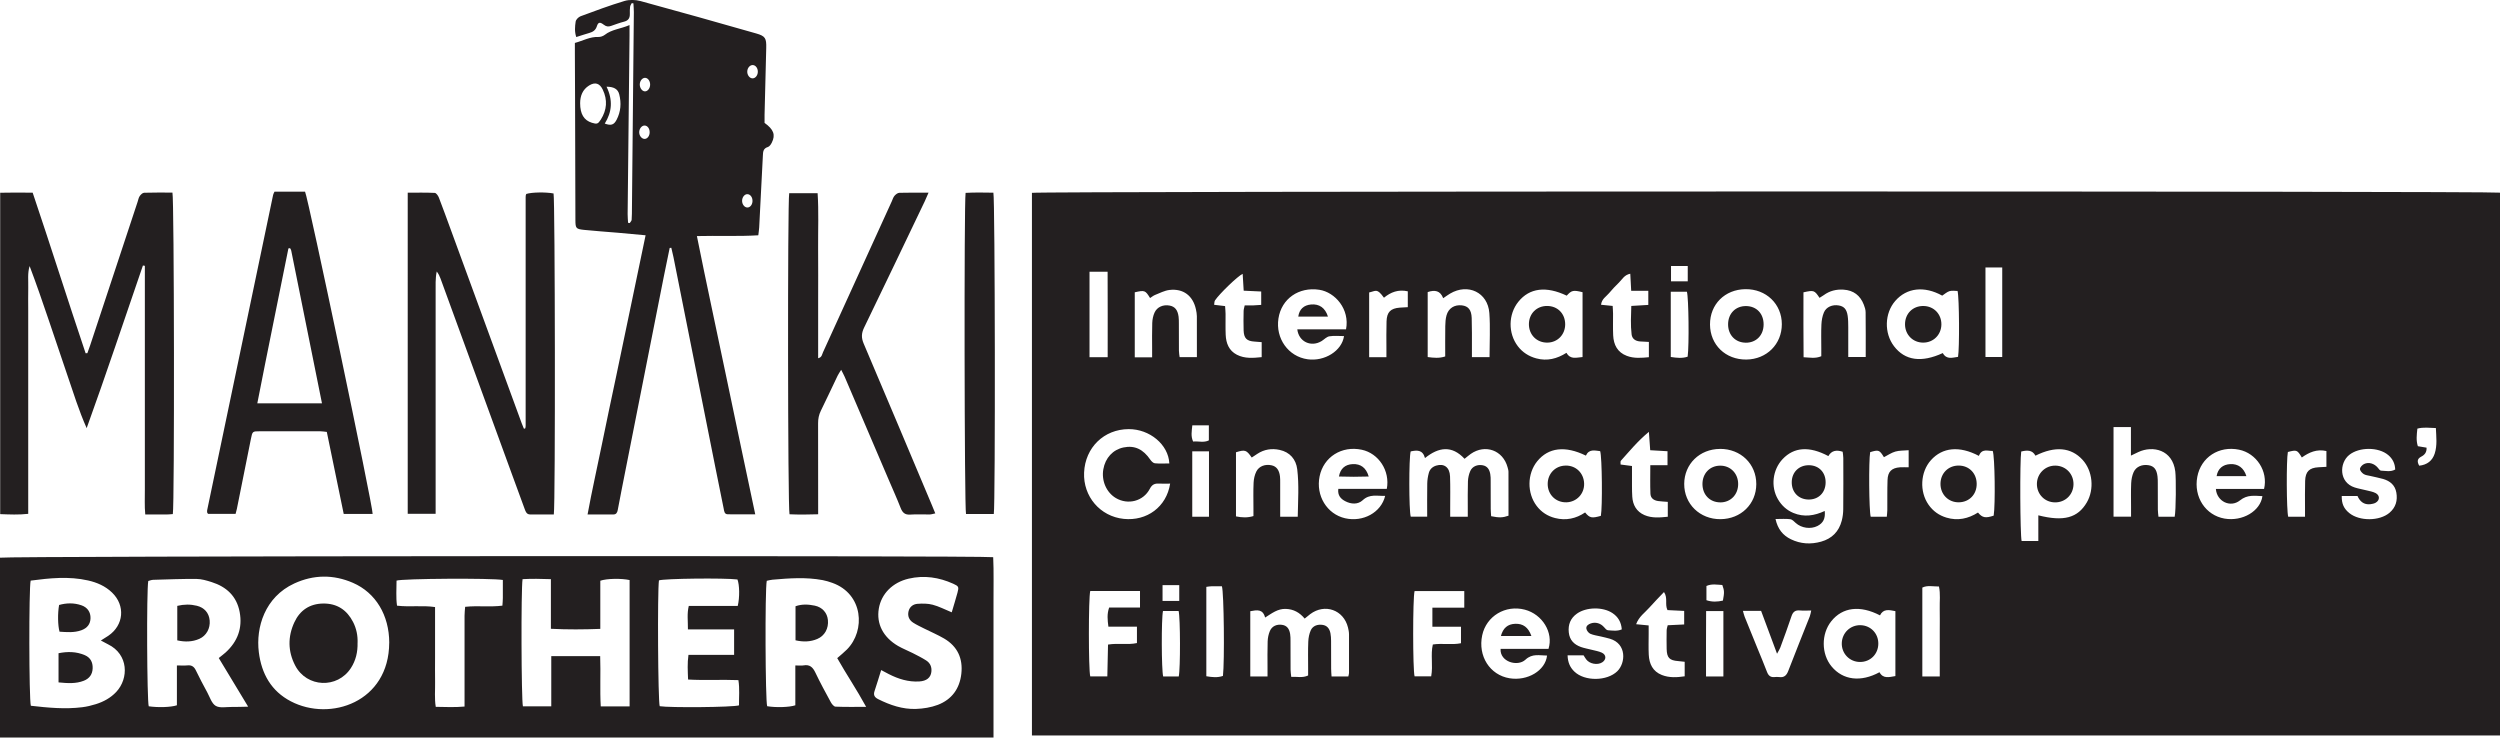
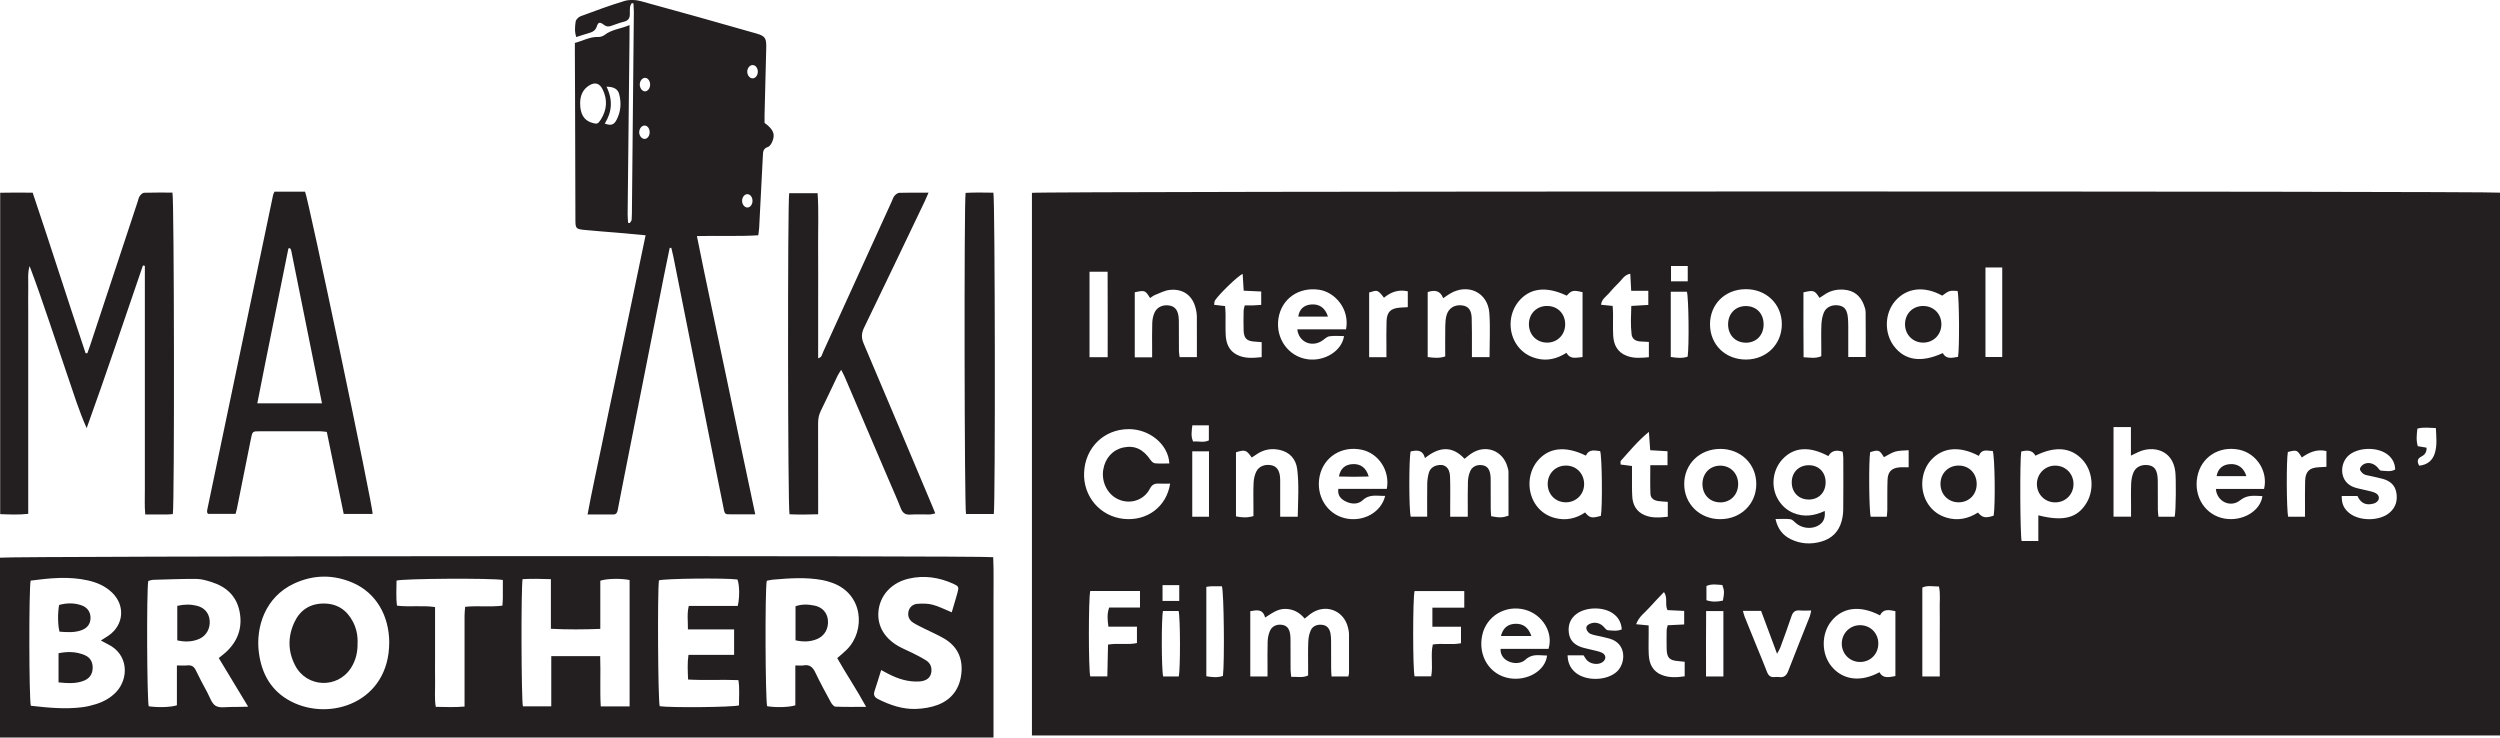
<svg xmlns="http://www.w3.org/2000/svg" id="Layer_2" data-name="Layer 2" viewBox="0 0 791.84 233.61">
  <defs>
    <style>      .cls-1 {        fill: #231f20;      }    </style>
  </defs>
  <g id="Layer_1-2" data-name="Layer 1">
    <g>
      <path class="cls-1" d="M791.84,232.95h-464.99V61.08c2.06-.54,462.58-.59,464.99-.06v171.93ZM579.11,144.46c-6.02-3.21-10.86-2.88-14.48.94-3.2,3.37-3.84,8.75-1.48,12.75,1.15,1.96,2.76,3.44,4.87,4.32,3.39,1.41,6.69.89,9.94-.63.24,2.42-.48,3.82-2.31,4.76-2.14,1.09-5.08.67-6.87-.95-.52-.47-1.1-1.12-1.72-1.2-1.43-.18-2.89-.06-4.69-.06.7,3.18,2.33,5.18,4.87,6.41,3.07,1.49,6.29,1.68,9.57.76,3.45-.97,5.65-3.21,6.54-6.65.31-1.17.46-2.42.47-3.63.05-5.4.04-10.8.02-16.2,0-.7-.13-1.4-.2-2-2.04-.67-3.57-.34-4.54,1.39ZM401.47,214.25c0-1.12,0-1.93,0-2.74,0-2.78-.06-5.56.04-8.34.04-1.12.27-2.29.71-3.31.66-1.55,2.18-2.2,3.86-1.95,1.43.21,2.26,1.11,2.55,2.88.12.72.12,1.47.12,2.2.01,3.03,0,6.05.02,9.08,0,.71.12,1.41.21,2.31,1.85-.1,3.53.42,5.35-.43,0-.81,0-1.61,0-2.42,0-2.78-.07-5.56.05-8.34.05-1.19.3-2.45.78-3.53.63-1.42,2.13-1.98,3.73-1.74,1.33.19,2.18,1.03,2.51,2.64.16.79.19,1.62.2,2.44.02,2.94,0,5.89.02,8.83,0,.79.08,1.58.13,2.43h5.31c.1-.47.22-.78.22-1.09.01-4.09.03-8.18,0-12.27,0-.73-.16-1.46-.33-2.17-1.38-5.57-7.34-7.67-11.95-4.22-.57.43-1.11.9-1.76,1.42-1.61-1.93-3.52-2.99-5.99-3.07-2.54-.09-4.4,1.39-6.54,2.74-.72-2.77-2.6-2.4-4.7-2.01v20.67h5.47ZM446.81,142.97c-.58,2.05-.57,18.68.02,20.67h5.21c0-3.63-.04-7.06.02-10.48.02-1.13.2-2.28.5-3.37.31-1.16,1.16-1.96,2.34-2.32,2.5-.76,4.27.54,4.38,3.41.12,3.35.05,6.71.05,10.06,0,.87,0,1.74,0,2.72h5.57c0-1,0-1.8,0-2.6,0-2.86-.05-5.73.05-8.59.04-1.11.3-2.29.75-3.3.67-1.49,2.3-2.11,3.94-1.8,1.54.29,2.13,1.42,2.38,2.77.14.72.13,1.47.13,2.2.02,2.95,0,5.89.02,8.84,0,.79.09,1.58.13,2.32,2.55.52,3.66.48,5.5-.16,0-4.61,0-9.27-.01-13.92,0-.48-.17-.97-.29-1.44-1.45-5.37-7.08-7.41-11.66-4.21-.66.46-1.26,1-1.96,1.55-4.01-4.32-8.18-3.74-12.53-.24-.75-2.73-2.62-2.5-4.54-2.1ZM370.63,153.18c-1.31,0-2.44.05-3.56-.01-1.34-.07-2.18.29-2.88,1.65-2.06,3.96-6.93,5.19-10.76,2.93-2.99-1.78-4.6-5.46-3.97-9.1.63-3.63,3.04-6.23,6.41-6.93,3.51-.72,6.2.54,8.5,3.91.33.48.91,1.06,1.41,1.11,1.51.15,3.05.05,4.59.05-.29-6.01-6.26-10.91-12.9-10.87-7.81.04-13.75,5.83-14.1,13.74-.34,7.58,5.08,13.91,12.55,14.69,7.33.76,13.56-3.79,14.7-11.15ZM640.19,143.01c-.46,2.94-.35,26.43.13,28.34h5.29v-8.13c8.05,2.05,12.49.82,15.36-4.09,2.43-4.18,1.85-10-1.36-13.5-3.62-3.95-8.69-4.42-14.91-1.3-.99-1.85-2.63-1.78-4.5-1.32ZM496.22,93.64c-6.51-3.1-11.77-2.44-15.29,1.92-3.23,3.99-3.31,10.02-.16,14.12,1.49,1.94,3.46,3.19,5.82,3.83,3.45.94,6.6.12,9.56-1.76,1.31,2.27,3.19,1.46,5.1,1.34v-20.54c-2.96-.73-3.47-.61-5.02,1.1ZM502.31,144.31c-6.56-3.21-11.88-2.57-15.42,1.79-3.2,3.95-3.27,10.07-.17,14.15,1.49,1.96,3.46,3.23,5.83,3.83,3.43.88,6.63.19,9.51-1.77,1.46,1.77,2.1,1.9,4.99,1.08.53-2.73.39-18.69-.22-20.5-1.71-.19-3.53-.76-4.52,1.42ZM620.18,113.04c.48-2.61.4-18.75-.15-20.88-.8,0-1.73-.19-2.54.05-.83.25-1.54.93-2.32,1.43-5.66-3.14-11.24-2.52-14.88,1.68-3.39,3.9-3.56,10.16-.4,14.32,3.46,4.57,8.7,5.31,15.46,2.19,1.21,2.18,3.08,1.42,4.83,1.2ZM626.77,144.39c-6.16-3.25-11.53-2.71-15.19,1.38-3.34,3.73-3.67,9.94-.73,14.11,1.41,2.01,3.3,3.36,5.66,4.07,3.59,1.08,6.92.34,9.99-1.61,1.38,1.67,2.4,1.85,4.97.98.56-3.57.37-18.7-.3-20.49-1.57.05-3.43-.88-4.38,1.55ZM600.34,214.15v-20.58c-2-.39-3.82-.83-4.88,1.34-6.34-3.29-11.88-2.59-15.43,1.86-3.22,4.03-3.18,10.38.1,14.33,3.6,4.34,9.25,5.04,15.17,1.82,1.16,2.15,3.03,1.55,5.03,1.22ZM674.98,163.67c0-1.21,0-2.1,0-2.99,0-2.54-.07-5.07.04-7.61.06-1.2.29-2.46.78-3.54.81-1.77,2.73-2.52,4.78-2.17,1.68.29,2.52,1.33,2.78,3.53.09.73.09,1.47.09,2.2.01,2.78,0,5.56.02,8.34,0,.71.12,1.41.19,2.23h5.14c.42-1.95.47-12.1.19-14.33-.85-6.93-7.15-8.27-11.69-6.15-.64.3-1.28.61-2.36,1.13v-9.05h-5.51v28.4h5.54ZM426.34,104.3c1.23-6.35-3.45-11.75-8.48-12.52-6.46-.98-11.97,2.82-12.93,9.09-.97,6.32,3.12,12.06,9.22,12.92,5.37.76,10.88-2.63,11.55-7.34-1.57,0-3.14-.18-4.64.07-.87.14-1.62.98-2.43,1.49-3.3,2.05-7.28.28-7.73-3.7h15.44ZM439.25,154.85c1.09-5.73-2.59-11.26-7.92-12.4-6.35-1.36-12.13,2.29-13.37,8.45-1.23,6.1,2.32,11.92,8.08,13.25,5.68,1.3,11.44-1.81,12.69-7.1-2.49.12-4.88-.7-7.12,1.39-1.51,1.41-3.68,1.29-5.56.29-1.4-.74-2.43-1.84-2.16-3.88h15.34ZM717.11,154.86c1.34-5.61-2.43-11.31-7.93-12.43-6.38-1.3-12.06,2.4-13.22,8.6-1.19,6.39,2.61,12.19,8.66,13.23,5.65.96,11.32-2.36,11.97-7.12-2.48-.09-4.76-.54-7.11,1.35-3.03,2.43-7.34.34-7.63-3.62h15.24ZM490.47,205.51c1.62-5.2-1.98-10.95-7.48-12.4-6.14-1.62-12.22,2.02-13.52,8.1-1.41,6.58,2.41,12.59,8.66,13.62,5.69.93,11.35-2.41,11.88-7.19-2.37,0-4.66-.74-6.84,1.3-2.48,2.33-8.16.7-7.88-3.43h15.17ZM541.62,102.77c.03,6.45,4.92,11.18,11.52,11.11,6.42-.07,11.23-4.86,11.23-11.19,0-6.4-4.98-11.19-11.55-11.1-6.51.09-11.22,4.8-11.2,11.17ZM544.79,142.19c-6.45.03-11.31,4.78-11.34,11.07-.03,6.37,4.96,11.23,11.49,11.18,6.47-.05,11.32-4.79,11.34-11.09.02-6.4-4.92-11.2-11.49-11.17ZM364.92,113.15c0-1.13,0-1.94,0-2.75,0-2.7-.06-5.4.04-8.1.04-1.11.27-2.3.73-3.3.81-1.79,2.75-2.59,4.75-2.22,1.68.31,2.58,1.38,2.86,3.51.09.73.09,1.47.09,2.21,0,2.86,0,5.73.02,8.59,0,.7.15,1.39.22,2.02h5.47c0-4.46.01-8.71-.01-12.96,0-.73-.15-1.47-.3-2.18-.93-4.29-3.99-6.64-8.37-6.13-1.56.18-3.07.99-4.57,1.58-.57.22-1.05.65-1.58.98-1.51-2.46-1.7-2.53-4.85-1.82v20.59h5.51ZM471.79,113.12c0-4.84.27-9.43-.06-13.97-.48-6.53-6.77-9.52-12.45-6.15-.69.41-1.33.89-2.17,1.45-.93-2.44-2.66-2.69-4.91-1.94v20.58c1.89.25,3.63.44,5.55-.19,0-3.24-.03-6.42.02-9.61.02-1.13.09-2.31.39-3.39.63-2.29,2.52-3.45,4.87-3.18,2.01.23,3.02,1.41,3.11,4,.11,3.19.06,6.38.07,9.58,0,.88,0,1.75,0,2.81h5.58ZM360.12,198.49h-9.05c-.27-2.14-.5-3.96.24-6.06h9.77v-5.23h-15.76c-.58,2.16-.57,24.9,0,27.03h5.41c.07-3.49.15-6.79.22-10.07,3.22-.53,6.18.17,9.16-.48v-5.2ZM453.69,192.46h10.1v-5.24h-15.74c-.6,2.14-.59,24.93,0,27h5.26c.64-3.45-.24-6.83.52-10.09,3.05-.46,6.01.2,8.92-.4v-5.22h-9.06v-6.06ZM411.04,163.68c.09-5.12.44-10.1-.16-15.04-.38-3.15-2.33-5.44-5.57-6.14-2.47-.54-4.89-.19-7.07,1.25-.59.39-1.18.78-1.77,1.17-1.69-2.42-2.1-2.56-4.99-1.67v20.31c1.87.38,3.61.48,5.53-.1,0-.87,0-1.68,0-2.49,0-2.7-.08-5.41.05-8.1.06-1.19.33-2.45.86-3.51.86-1.74,2.87-2.43,4.87-1.97,1.5.34,2.37,1.47,2.62,3.46.08.65.07,1.31.07,1.96,0,2.78,0,5.56,0,8.35,0,.8,0,1.59,0,2.52h5.56ZM571.25,113.15c1.99.09,3.72.49,5.62-.32,0-.84,0-1.65,0-2.46,0-2.53-.08-5.07.04-7.6.06-1.28.29-2.62.78-3.79.75-1.78,2.71-2.58,4.73-2.23,1.64.29,2.48,1.17,2.8,3.24.18,1.2.18,2.44.19,3.66.02,3.09,0,6.18,0,9.42h5.53c0-4.87.03-9.51-.03-14.16,0-.8-.27-1.62-.56-2.37-1.13-2.96-3.28-4.61-6.47-4.8-2.28-.14-4.38.38-6.24,1.75-.43.31-.89.57-1.33.85-1.62-2.43-1.78-2.48-5.09-1.75,0,6.72-.04,13.53.04,20.55ZM741.71,157.12c-.04,2.46.68,4.02,2.45,5.43,3.22,2.57,9.52,2.53,12.66-.12,2-1.69,2.63-3.89,2.19-6.41-.41-2.37-2-3.68-4.2-4.32-1.33-.38-2.71-.62-4.06-.95-.71-.17-1.52-.23-2.1-.61-.54-.35-1.19-1.09-1.16-1.62.03-.55.72-1.27,1.3-1.55,1.49-.72,3.26-.14,4.35,1.18.29.35.65.9,1,.92,1.5.06,3.06.47,4.51-.36-.07-1.93-.83-3.4-2.2-4.57-3.09-2.62-9.24-2.59-12.39-.03-3.15,2.56-3.27,8.68,1.76,10.29,1.24.4,2.54.6,3.81.93.95.24,1.95.4,2.8.84,1.42.73,1.39,2.31-.01,3.08-.48.26-1.08.38-1.63.45-2.08.24-3.35-.92-4.08-2.59h-5ZM496.51,207.6c.07,2.25.81,3.83,2.16,5.12,3.27,3.15,10.35,3.05,13.59-.12,2.65-2.59,3.04-8.7-2.35-10.29-.94-.28-1.9-.48-2.86-.71-1.11-.27-2.28-.4-3.32-.85-.56-.24-1.14-.97-1.26-1.57-.18-.91.59-1.45,1.42-1.73,1.53-.51,3.1-.03,4.17,1.2.35.4.8.96,1.24.98,1.42.08,2.9.36,4.38-.28-.18-2.31-1.17-3.98-2.98-5.18-3.02-2-8.24-1.92-11.2.17-2.07,1.46-2.87,3.49-2.61,5.97.25,2.4,1.68,3.85,3.85,4.62,1.07.38,2.21.57,3.32.86,1.1.29,2.27.46,3.29.93,1.47.68,1.48,2.2.13,3.07-1.49.96-4.02.5-5.08-.95-.33-.44-.6-.93-.82-1.27h-5.07ZM552.04,193.46c.24.84.35,1.39.56,1.9,1.31,3.26,2.64,6.51,3.96,9.76,1.05,2.57,2.13,5.13,3.12,7.72.44,1.15,1.12,1.74,2.37,1.61.49-.05.99-.06,1.47,0,1.55.21,2.33-.49,2.88-1.93,2.22-5.79,4.56-11.54,6.83-17.31.19-.49.26-1.03.45-1.84-1.36,0-2.5.09-3.61-.02-1.48-.14-2.2.48-2.66,1.87-1.1,3.33-2.33,6.62-3.54,9.92-.2.54-.55,1.03-1.02,1.92-1.8-4.85-3.44-9.25-5.05-13.58h-5.77ZM388.03,96.94c.06.89.14,1.68.15,2.48.02,2.21-.06,4.42.04,6.63.12,2.67,1.02,5.01,3.55,6.31,2.51,1.29,5.17,1.03,7.85.76v-4.75c-.86-.07-1.57-.14-2.29-.18-2.44-.16-3.34-1.04-3.43-3.53-.07-2.04-.04-4.09,0-6.14,0-.54.2-1.07.34-1.78.93,0,1.74.02,2.55,0,.87-.03,1.73-.11,2.68-.17v-4.24c-1.93-.09-3.69-.17-5.55-.26-.11-1.91-.21-3.57-.32-5.33-1.52.65-7.43,6.38-8.76,8.4-.23.34-.18.86-.28,1.4,1.21.14,2.23.27,3.45.41ZM522.24,136.8c-3.6,2.98-6.15,6.14-8.85,9.13-.2.22-.07.73-.09,1.2,1.23.16,2.32.3,3.61.47,0,1.16,0,2.13,0,3.1.02,2.21-.05,4.42.09,6.62.16,2.63,1.35,4.73,3.85,5.82,2.4,1.04,4.9.78,7.4.53v-4.71c-1.13-.09-2.1-.13-3.05-.26-1.45-.21-2.39-.95-2.45-2.32-.12-2.91-.04-5.83-.04-9.04h5.45v-4.42c-1.91-.11-3.66-.21-5.48-.32-.14-1.91-.26-3.57-.42-5.81ZM510.79,96.92c.04.84.12,1.63.12,2.42.02,2.29-.07,4.58.04,6.87.14,2.99,1.35,5.39,4.34,6.51,2.28.86,4.61.64,6.97.42v-4.84c-1.1-.06-1.99-.08-2.88-.16-1.38-.12-2.42-.84-2.59-2.2-.36-2.98-.19-5.97-.1-9.04,2.02-.12,3.69-.22,5.39-.32v-4.47h-5.42c-.1-1.93-.19-3.59-.29-5.41-1.89.36-2.56,1.79-3.56,2.77-1.11,1.08-2.19,2.21-3.18,3.4-.89,1.07-2.31,1.8-2.52,3.66,1.26.13,2.36.24,3.69.37ZM522.19,198.09c0,1.04,0,1.85,0,2.66,0,2.21-.08,4.42.03,6.63.15,2.89,1.27,5.28,4.14,6.41,2.33.92,4.75.79,7.24.42v-4.6c-.8-.09-1.43-.18-2.06-.22-2.76-.21-3.58-1.04-3.65-3.84-.05-1.96-.03-3.93,0-5.89.01-.53.21-1.06.33-1.62,1.83-.09,3.51-.17,5.22-.25v-4.29c-1.91-.09-3.66-.18-5.29-.26-.9-1.85.19-3.78-1.1-5.72-1.65,1.75-3.2,3.29-4.63,4.92-1.4,1.6-3.31,2.83-4.2,5.27,1.44.14,2.54.25,3.97.39ZM614.39,214.26c0-2.51,0-4.86,0-7.21,0-2.37,0-4.75,0-7.12,0-2.37.04-4.75-.01-7.12-.06-2.32.27-4.68-.24-7.04-1.96,0-3.66-.45-5.27.34v28.15h5.52ZM350.82,86.07h-5.73v27.06h5.75c0-9.08.03-17.99-.02-27.06ZM730.08,163.67c0-1.03,0-1.91,0-2.79,0-2.86-.05-5.73.04-8.58.1-2.95,1.33-4.13,4.22-4.3.8-.05,1.59-.09,2.52-.14v-5c-3.05-.7-5.51.42-7.79,2.04-1.46-2.42-1.59-2.47-4.42-1.74-.51,2.46-.44,18.63.11,20.51h5.32ZM597.62,163.66c.06-.81.15-1.44.16-2.08.03-3.18-.04-6.37.07-9.54.09-2.67,1.31-3.83,3.94-4.03.87-.06,1.74,0,2.75,0v-5.41c-1.54.14-2.94.06-4.22.43-1.27.37-2.42,1.17-3.61,1.78-1.42-2.32-1.67-2.41-4.36-1.6-.49,2.7-.37,18.63.17,20.45h5.09ZM628.87,113.08h5.31v-28.36h-5.31v28.36ZM382.1,214.19c1.83.32,3.56.49,5.25-.1.54-4.47.32-26.53-.33-28.39-1.07,0-2.21-.02-3.35,0-.47,0-.94.1-1.58.18v28.31ZM439.13,113.14c0-1.04,0-1.92,0-2.79,0-2.86-.06-5.71.04-8.57.1-2.95,1.29-4.11,4.19-4.34.79-.06,1.59-.1,2.54-.15v-5.02c-2.98-.67-5.39.25-7.55,2.03-2.24-3.08-2.47-2.16-4.69-1.67v20.51h5.47ZM373.35,214.26c.55-2.38.51-18.7-.04-20.74h-4.95c-.54,2.44-.49,18.69.06,20.74h4.93ZM529.2,113.07c1.93.29,3.66.48,5.34-.1.5-3.59.32-18.8-.24-20.57h-5.11v20.67ZM545.86,214.26v-20.72h-5.47c-.06,6.99-.03,13.79-.03,20.72h5.5ZM382.93,163.67v-20.72h-5.3v20.72h5.3ZM768.58,141.8c.08,1.46-.61,2.28-1.68,2.83-1.33.69-1.35,1.62-.65,2.87,2.51-.26,4.17-1.57,4.91-3.84.84-2.6.49-5.27.37-8.08-2.13-.07-3.96-.33-5.86.18-.21,1.95-.44,3.77.15,5.57.97.16,1.82.3,2.76.46ZM368.22,190.34h5.29v-5h-5.29v5ZM534.57,84.25h-5.3v4.86h5.3v-4.86ZM540.49,190.11c1.81.61,3.53.51,5.22.12.48-2.64.47-3.1-.19-4.94-1.64-.08-3.32-.46-5.03.31v4.51ZM377.65,134.72c-.18,1.84-.52,3.43.25,5.13,1.72-.17,3.41.44,4.99-.37v-4.77h-5.24Z" />
      <path class="cls-1" d="M0,233.61v-56.97c1.86-.53,311.04-.71,314.58-.16.22,4.63.07,9.34.1,14.04.03,4.83,0,9.66,0,14.49v28.6H0ZM123.29,203.58c-.02-8.7-4.26-15.83-11.51-18.98-6.18-2.68-12.45-2.61-18.56.2-9.35,4.31-12.22,13.94-11.24,21.77.85,6.83,3.93,12.33,10.15,15.57,12.47,6.51,31.09.26,31.15-18.57ZM9.71,183.89c-.59,2.41-.54,37.54.06,39.65,5.38.61,10.82,1.15,16.3.46,1.45-.18,2.9-.53,4.3-.97,2.45-.77,4.66-1.97,6.45-3.87,4.01-4.27,3.92-11.91-2.61-15.09-.69-.34-1.35-.72-2.26-1.2.99-.63,1.68-1.04,2.35-1.49,4.93-3.35,5.47-9.58,1.18-13.71-2.13-2.05-4.76-3.18-7.58-3.82-6.09-1.38-12.17-.74-18.2.05ZM190.1,207.83c.19,5.48-.12,10.68.18,15.91h9.14v-40.01c-2.57-.58-7.3-.5-9.28.21v15.25c-5.28.2-10.29.24-15.65-.03v-15.72c-3.25-.12-6.14-.16-8.97,0-.52,3.08-.4,38.4.11,40.29h8.98v-15.9h15.5ZM56.01,210.77c1.41,0,2.39.08,3.35-.02,1.33-.14,2.11.39,2.68,1.59,1.13,2.36,2.36,4.67,3.61,6.97.81,1.5,1.39,3.49,2.67,4.26,1.29.77,3.32.33,5.03.35,1.59.02,3.18-.05,5.25-.09-3.28-5.43-6.29-10.41-9.31-15.41.91-.74,1.57-1.22,2.17-1.76,3.8-3.46,5.4-7.73,4.45-12.81-.94-5.02-4.18-8-8.9-9.49-1.55-.49-3.18-.98-4.78-.99-4.57-.04-9.15.15-13.72.28-.54.02-1.07.25-1.55.37-.57,3.04-.41,37.99.15,39.69,2.96.43,6.99.32,8.92-.32v-12.62ZM251.9,210.77c1.16,0,1.91.11,2.62-.02,1.97-.35,2.94.61,3.74,2.29,1.51,3.18,3.2,6.27,4.88,9.36.32.59.96,1.39,1.48,1.42,3.07.13,6.14.07,9.72.07-3.02-5.55-6.31-10.38-9.16-15.44,1.15-1.01,2.17-1.82,3.09-2.75,5.93-5.99,5.18-17.58-4.65-21.09-1-.36-2.02-.67-3.06-.87-5.29-.99-10.6-.59-15.9-.13-.63.05-1.24.24-1.8.35-.6,2.96-.45,38.03.13,39.72,2.69.46,6.99.36,8.92-.29v-12.61ZM217.89,199.35c.02-2.72-.33-4.96.27-7.43h15.51c.65-2.69.57-6.68-.09-8.38-4.16-.52-23.24-.3-24.87.29-.5,3.74-.3,38.15.24,39.85,3.15.51,23.17.35,25.12-.27-.04-2.56.25-5.2-.19-7.99-5.43-.22-10.63.12-15.94-.19-.1-2.74-.26-5.14.12-7.81h14.46v-8.07h-14.63ZM301.46,193.91c.63-2.14,1.26-4.16,1.81-6.19.49-1.81.4-2.04-1.34-2.83-4.53-2.04-9.22-2.75-14.12-1.61-5.08,1.18-8.67,4.78-9.46,9.49-.8,4.8,1.35,9.05,6.1,11.83,1.48.86,3.1,1.47,4.63,2.25,1.45.74,2.92,1.47,4.29,2.35,1.26.81,1.81,2.06,1.63,3.6-.21,1.83-1.52,2.91-3.84,3.04-3.45.21-6.63-.79-9.66-2.34-.71-.36-1.41-.74-2.4-1.27-.74,2.35-1.38,4.52-2.1,6.66-.42,1.25,0,1.97,1.13,2.54,3.78,1.89,7.74,3.26,11.99,3.11,2.33-.08,4.76-.47,6.93-1.29,4.4-1.69,6.9-5.1,7.44-9.82.55-4.86-1.2-8.69-5.45-11.19-2.04-1.19-4.24-2.12-6.35-3.18-1.17-.59-2.36-1.14-3.45-1.84-1.29-.83-1.83-2.1-1.47-3.61.35-1.44,1.47-2.26,2.83-2.36,1.6-.12,3.3-.12,4.83.29,1.95.51,3.78,1.48,6.02,2.4ZM159.29,183.7c-3.51-.64-31.92-.45-33.69.2.01,2.6-.23,5.26.15,7.94,4.1.48,8.01-.16,12.05.44v15.89c0,2.62-.04,5.23.01,7.85.05,2.57-.23,5.17.21,7.86,3.15.05,6.04.19,9.12-.09,0-1.23,0-2.12,0-3.01,0-8.59,0-17.17,0-25.76,0-.94.12-1.88.19-2.82,4.09-.43,7.92.13,11.8-.37.06-.96.14-1.68.14-2.4.02-1.87,0-3.74,0-5.72Z" />
      <path class="cls-1" d="M212.11,78.54c-.62,3.02-1.26,6.04-1.86,9.07-4.45,22.47-8.89,44.95-13.34,67.42-.43,2.17-.84,4.34-1.25,6.51-.15.8-.47,1.41-1.39,1.41-2.6,0-5.2,0-8.17,0,1.4-7.67,3.08-14.96,4.56-22.29,1.47-7.3,3.05-14.58,4.58-21.87,1.54-7.37,3.08-14.74,4.62-22.11,1.52-7.27,3.03-14.54,4.62-22.16-3.13-.29-5.95-.55-8.76-.8-3.59-.31-7.18-.54-10.76-.91-2.53-.27-2.7-.51-2.71-3.1-.05-12.85-.07-25.71-.11-38.56-.01-4.75-.04-9.5-.06-14.24,0-1.05,0-2.1,0-3.31,2.58-.69,4.78-2,7.43-1.89.67.03,1.49-.25,2.02-.66,2.22-1.75,4.95-1.86,7.86-3.11,0,1.47,0,2.42,0,3.36-.2,18.83-.41,37.66-.6,56.48,0,.93.09,1.86.14,2.79.17.03.34.06.52.09.21-.34.58-.67.61-1.03.1-1.3.09-2.62.1-3.93.2-20.63.41-41.26.6-61.89,0-.92-.09-1.84-.14-2.76-.18-.02-.36-.04-.54-.05-.18.37-.46.73-.51,1.13-.1.73-.1,1.47-.08,2.21.04,1.3-.41,2.16-1.79,2.51-1.42.36-2.81.89-4.2,1.37-.83.29-1.48.21-2.25-.38-1.23-.94-1.78-.84-2.2.46-.42,1.3-1.25,1.81-2.41,2.14-1.32.38-2.63.82-4.12,1.29-.58-1.71-.42-3.35-.19-4.9.1-.64.89-1.43,1.54-1.68,4.6-1.71,9.21-3.43,13.91-4.84,1.56-.47,3.48-.41,5.07.02,12.24,3.33,24.45,6.78,36.65,10.26,2.93.84,3.27,1.51,3.19,4.65-.17,7.04-.36,14.08-.53,21.11-.02.89,0,1.79,0,2.57,2.89,2.08,3.52,3.79,2.3,6.24-.27.55-.73,1.24-1.25,1.4-1.44.44-1.53,1.44-1.58,2.65-.36,7.6-.77,15.21-1.17,22.81-.04.72-.16,1.44-.28,2.5-6.38.4-12.72.08-19.45.25,2.98,14.91,6.17,29.5,9.21,44.12,3.02,14.55,6.12,29.09,9.27,44.01-3.17,0-5.92.03-8.68-.01-1.11-.02-1.15-.96-1.31-1.77-.88-4.41-1.79-8.82-2.67-13.23-4.42-22.15-8.82-44.3-13.24-66.44-.2-.99-.45-1.97-.68-2.96-.17.01-.34.02-.51.03ZM183.75,32.7c0,3.4,1.21,5.41,3.71,6.18,1.62.5,1.94.4,2.83-.99,1.94-3.06,2.19-6.23.62-9.51-.96-2.01-2.43-2.49-4.34-1.29-2.05,1.29-2.81,3.28-2.82,5.62ZM192.11,27.46c2.07,4.23,1.72,8.05-.56,11.68,1.95.72,2.88.45,3.74-1.18,1.35-2.57,1.55-5.32.84-8.09-.44-1.72-1.77-2.39-4.02-2.41ZM205.77,41.86c-.01-1.18-.69-2.07-1.59-2.1-.94-.03-1.78,1.08-1.72,2.25.06,1.1.89,2.03,1.76,1.99.87-.04,1.57-1.01,1.55-2.14ZM238.34,63.78c.07-1.26-.67-2.28-1.65-2.28-.87,0-1.62.96-1.64,2.07-.02,1.09.69,2.07,1.56,2.15.9.08,1.66-.77,1.73-1.94ZM204.25,28.94c.86.03,1.62-.91,1.67-2.05.04-1.13-.61-2.12-1.47-2.23-.95-.12-1.83.92-1.81,2.15.01,1.09.77,2.1,1.61,2.13ZM240.03,22.77c.03-1.13-.64-2.08-1.53-2.16-.89-.08-1.72.8-1.81,1.91-.09,1.19.71,2.29,1.67,2.3.89,0,1.64-.91,1.67-2.05Z" />
      <path class="cls-1" d="M54.72,162.83c-.74.05-1.38.13-2.03.13-2.12.02-4.24,0-6.68,0-.27-2.75-.1-5.34-.13-7.91-.03-2.62,0-5.24,0-7.86v-23.82c0-2.62,0-5.24,0-7.86s0-5.24,0-7.86c0-2.62,0-5.24,0-7.86,0-2.62,0-5.24,0-7.86,0-2.58,0-5.15,0-7.73-.2-.04-.41-.08-.61-.11-5.9,17.15-11.62,34.37-17.82,51.52-2.49-5.6-4.26-11.35-6.2-17.03-1.96-5.73-3.87-11.48-5.82-17.21-1.94-5.71-3.9-11.42-6.05-17.1-.7,2.28-.37,4.6-.43,6.88-.06,2.37-.01,4.75-.01,7.12,0,2.37,0,4.75,0,7.12,0,2.37,0,4.75,0,7.12s0,4.75,0,7.12c0,2.46,0,4.91,0,7.37s0,4.75,0,7.12c0,2.37,0,4.75,0,7.12s0,4.75,0,7.12c0,2.37,0,4.75,0,7.12,0,2.35,0,4.71,0,7.27-3.08.34-5.89.2-8.88.09V61.05c3.38-.09,6.69-.05,10.29-.02,5.71,16.93,11.08,33.95,16.77,50.86.18,0,.36-.02.55-.03.29-.82.61-1.63.88-2.46,5.01-15.15,10.02-30.3,15.03-45.45.21-.62.31-1.32.67-1.84.32-.47.91-1.04,1.4-1.06,3.01-.1,6.03-.05,8.97-.05.56,2.03.67,98.96.12,101.81Z" />
-       <path class="cls-1" d="M175.43,162.95c-2.56,0-5-.02-7.44,0-1.18.01-1.47-.82-1.79-1.69-1.32-3.61-2.65-7.22-3.97-10.83-7.57-20.75-15.14-41.5-22.72-62.25-.27-.75-.62-1.47-1.18-2.19-.47,2.21-.33,4.43-.35,6.63-.02,2.37,0,4.75,0,7.12,0,2.29,0,4.58,0,6.87,0,2.37,0,4.75,0,7.12,0,2.29,0,4.58,0,6.87,0,2.37,0,4.75,0,7.12,0,2.29,0,4.58,0,6.87,0,2.37,0,4.75,0,7.12,0,2.29,0,4.58,0,6.87,0,2.37,0,4.75,0,7.12,0,2.28,0,4.56,0,7.03h-8.84V61.03c2.9,0,5.74-.07,8.57.07.47.02,1.08.91,1.31,1.52,1.33,3.43,2.57,6.9,3.84,10.35,7.46,20.36,14.91,40.71,22.37,61.07.22.6.48,1.18.69,1.71.21,0,.3.03.36,0,.06-.04.1-.13.12-.21.04-.16.06-.32.08-.48.01-.08.01-.16.01-.25,0-.16,0-.33,0-.49,0-23.9,0-47.79,0-71.69,0-.08,0-.16,0-.25.01-.16.02-.33.04-.49.01-.08.04-.16.07-.24.03-.07.07-.14.1-.22,1.72-.55,6.14-.63,8.63-.15.47,1.76.61,98.4.08,101.66Z" />
      <path class="cls-1" d="M294.11,61.01c-.54,1.23-.84,1.97-1.18,2.69-6.4,13.36-12.77,26.74-19.24,40.07-.86,1.78-.91,3.21-.14,5.04,7.25,17.02,14.41,34.07,21.59,51.12.34.81.67,1.63,1.1,2.68-.75.15-1.27.34-1.78.34-2.05.03-4.1-.11-6.14.04-1.71.12-2.48-.63-3.06-2.12-1.19-3.05-2.55-6.03-3.83-9.04-4.63-10.84-9.26-21.68-13.9-32.51-.28-.65-.64-1.27-1.1-2.19-.49.81-.86,1.32-1.13,1.88-1.77,3.69-3.49,7.41-5.3,11.08-.64,1.29-.89,2.59-.88,4.01.03,8.6.02,17.19.02,25.79,0,.88,0,1.77,0,3-3.21.11-6.17.13-9.07,0-.56-2.12-.63-99.1-.1-101.7h9c.38,5.73.12,11.5.16,17.27.05,5.81.01,11.62.01,17.44s0,11.6,0,17.57c1.21-.28,1.23-1.23,1.53-1.88,7.28-15.93,14.53-31.88,21.79-47.82.27-.6.45-1.27.86-1.75.38-.44,1-.93,1.52-.95,2.93-.09,5.87-.04,9.29-.04Z" />
      <path class="cls-1" d="M118.04,162.79h-9.17c-1.78-8.65-3.56-17.28-5.36-25.99-.83-.08-1.46-.2-2.09-.2-6.39-.01-12.77-.02-19.16,0-2.3,0-2.31.03-2.79,2.43-1.48,7.38-2.95,14.76-4.44,22.13-.1.47-.24.94-.41,1.6h-8.68c-.09-.08-.16-.13-.2-.19-.05-.07-.1-.14-.11-.22-.02-.24-.07-.49-.02-.72,6.96-33.3,13.92-66.6,20.9-99.9.06-.31.25-.6.44-1.03h9.67c1,2.01,21.57,99.96,21.41,102.09ZM101.98,127.74c-3.29-16.34-6.51-32.36-9.74-48.37-.05-.23-.18-.45-.29-.66-.03-.05-.12-.1-.19-.1-.08,0-.16.03-.41.07-3.24,16.23-6.62,32.51-9.85,49.06h20.47Z" />
      <path class="cls-1" d="M314.77,162.81h-8.8c-.51-1.92-.64-98.57-.13-101.72,2.92-.17,5.89-.1,8.8-.06.53,1.98.65,98.82.13,101.77Z" />
      <path class="cls-1" d="M567.51,152.66c.05-3.16,2.34-5.36,5.5-5.31,3.15.05,5.3,2.33,5.23,5.55-.06,3.2-2.31,5.39-5.48,5.32-3.14-.07-5.31-2.36-5.25-5.56Z" />
      <path class="cls-1" d="M656.75,153.43c-.06,3.25-2.59,5.72-5.85,5.69-3.24-.02-5.74-2.55-5.74-5.81,0-3.32,2.68-5.93,5.98-5.83,3.24.11,5.67,2.68,5.61,5.94Z" />
      <path class="cls-1" d="M490.02,96.91c3.31,0,5.69,2.4,5.73,5.74.03,3.3-2.38,5.82-5.62,5.87-3.38.05-5.9-2.48-5.87-5.89.03-3.31,2.46-5.73,5.76-5.72Z" />
      <path class="cls-1" d="M495.9,147.46c3.26-.04,5.75,2.38,5.85,5.69.1,3.24-2.36,5.85-5.59,5.95-3.36.1-5.95-2.43-5.95-5.81,0-3.29,2.44-5.79,5.69-5.82Z" />
      <path class="cls-1" d="M614.91,102.77c-.04,3.27-2.53,5.75-5.77,5.75-3.25,0-5.73-2.49-5.75-5.76-.02-3.43,2.47-5.9,5.88-5.84,3.25.05,5.68,2.57,5.64,5.86Z" />
      <path class="cls-1" d="M620.38,147.46c3.29,0,5.68,2.43,5.71,5.78.03,3.34-2.34,5.8-5.63,5.86-3.34.06-5.88-2.51-5.84-5.91.04-3.31,2.49-5.74,5.76-5.73Z" />
      <path class="cls-1" d="M594.93,203.93c-.05,3.28-2.53,5.75-5.79,5.74-3.32,0-5.9-2.7-5.78-6.02.12-3.24,2.73-5.71,5.94-5.63,3.24.08,5.68,2.64,5.63,5.9Z" />
      <path class="cls-1" d="M420.61,100.27h-9.4c.33-2.33,1.74-3.62,4.04-3.83,2.59-.23,4.47,1.03,5.36,3.83Z" />
      <path class="cls-1" d="M433.52,150.93c-3.19.11-6.29.11-9.43,0,.43-2.5,1.97-3.82,4.35-3.93,2.53-.12,4.27,1.14,5.08,3.93Z" />
      <path class="cls-1" d="M711.52,150.8h-9.44c.4-2.35,1.94-3.68,4.33-3.8,2.46-.13,4.29,1.18,5.1,3.8Z" />
      <path class="cls-1" d="M485.04,201.45h-9.65c.68-2.55,2.16-3.77,4.5-3.87,2.5-.11,4.2,1.11,5.16,3.87Z" />
      <path class="cls-1" d="M552.91,108.54c-3.29-.04-5.6-2.47-5.56-5.88.03-3.39,2.4-5.76,5.71-5.72,3.32.04,5.57,2.42,5.54,5.87-.03,3.41-2.37,5.77-5.69,5.74Z" />
      <path class="cls-1" d="M544.89,159.12c-3.3,0-5.65-2.4-5.66-5.79-.01-3.38,2.34-5.83,5.62-5.84,3.25-.02,5.68,2.46,5.69,5.8.01,3.36-2.38,5.83-5.64,5.84Z" />
      <path class="cls-1" d="M113.25,203.57c.08,2.94-.55,5.62-2.11,8.03-4.28,6.6-13.98,6.2-17.63-.78-2.35-4.49-2.39-9.17-.27-13.73,1.76-3.79,4.86-5.88,9.14-5.93,4.37-.05,7.48,2.02,9.45,5.85,1.07,2.08,1.5,4.31,1.43,6.56Z" />
      <path class="cls-1" d="M18.54,216.14v-9.24c2.86-.58,5.65-.54,8.34.62,1.77.76,2.53,2.25,2.47,4.14-.06,1.91-1.02,3.25-2.79,3.95-2.51.99-5.11.81-8.02.53Z" />
      <path class="cls-1" d="M18.71,191.62c2.33-.66,4.72-.72,7.09.1,1.92.66,2.92,2.2,2.87,4.09-.05,1.82-.99,3.11-2.89,3.81-2.28.83-4.63.6-6.92.46-.56-1.94-.62-5.88-.14-8.46Z" />
      <path class="cls-1" d="M56.15,202.83v-10.93c2.15-.52,4.18-.53,6.18-.04,2.43.59,3.87,2.32,4.08,4.65.23,2.49-1.03,4.84-3.26,5.83-2.23.99-4.56,1.03-7,.49Z" />
      <path class="cls-1" d="M251.97,202.81v-10.79c2.07-.74,4.11-.6,6.1-.19,2.42.51,3.94,2.29,4.16,4.56.26,2.64-1,4.98-3.36,5.99-2.16.92-4.42.99-6.9.43Z" />
    </g>
  </g>
</svg>